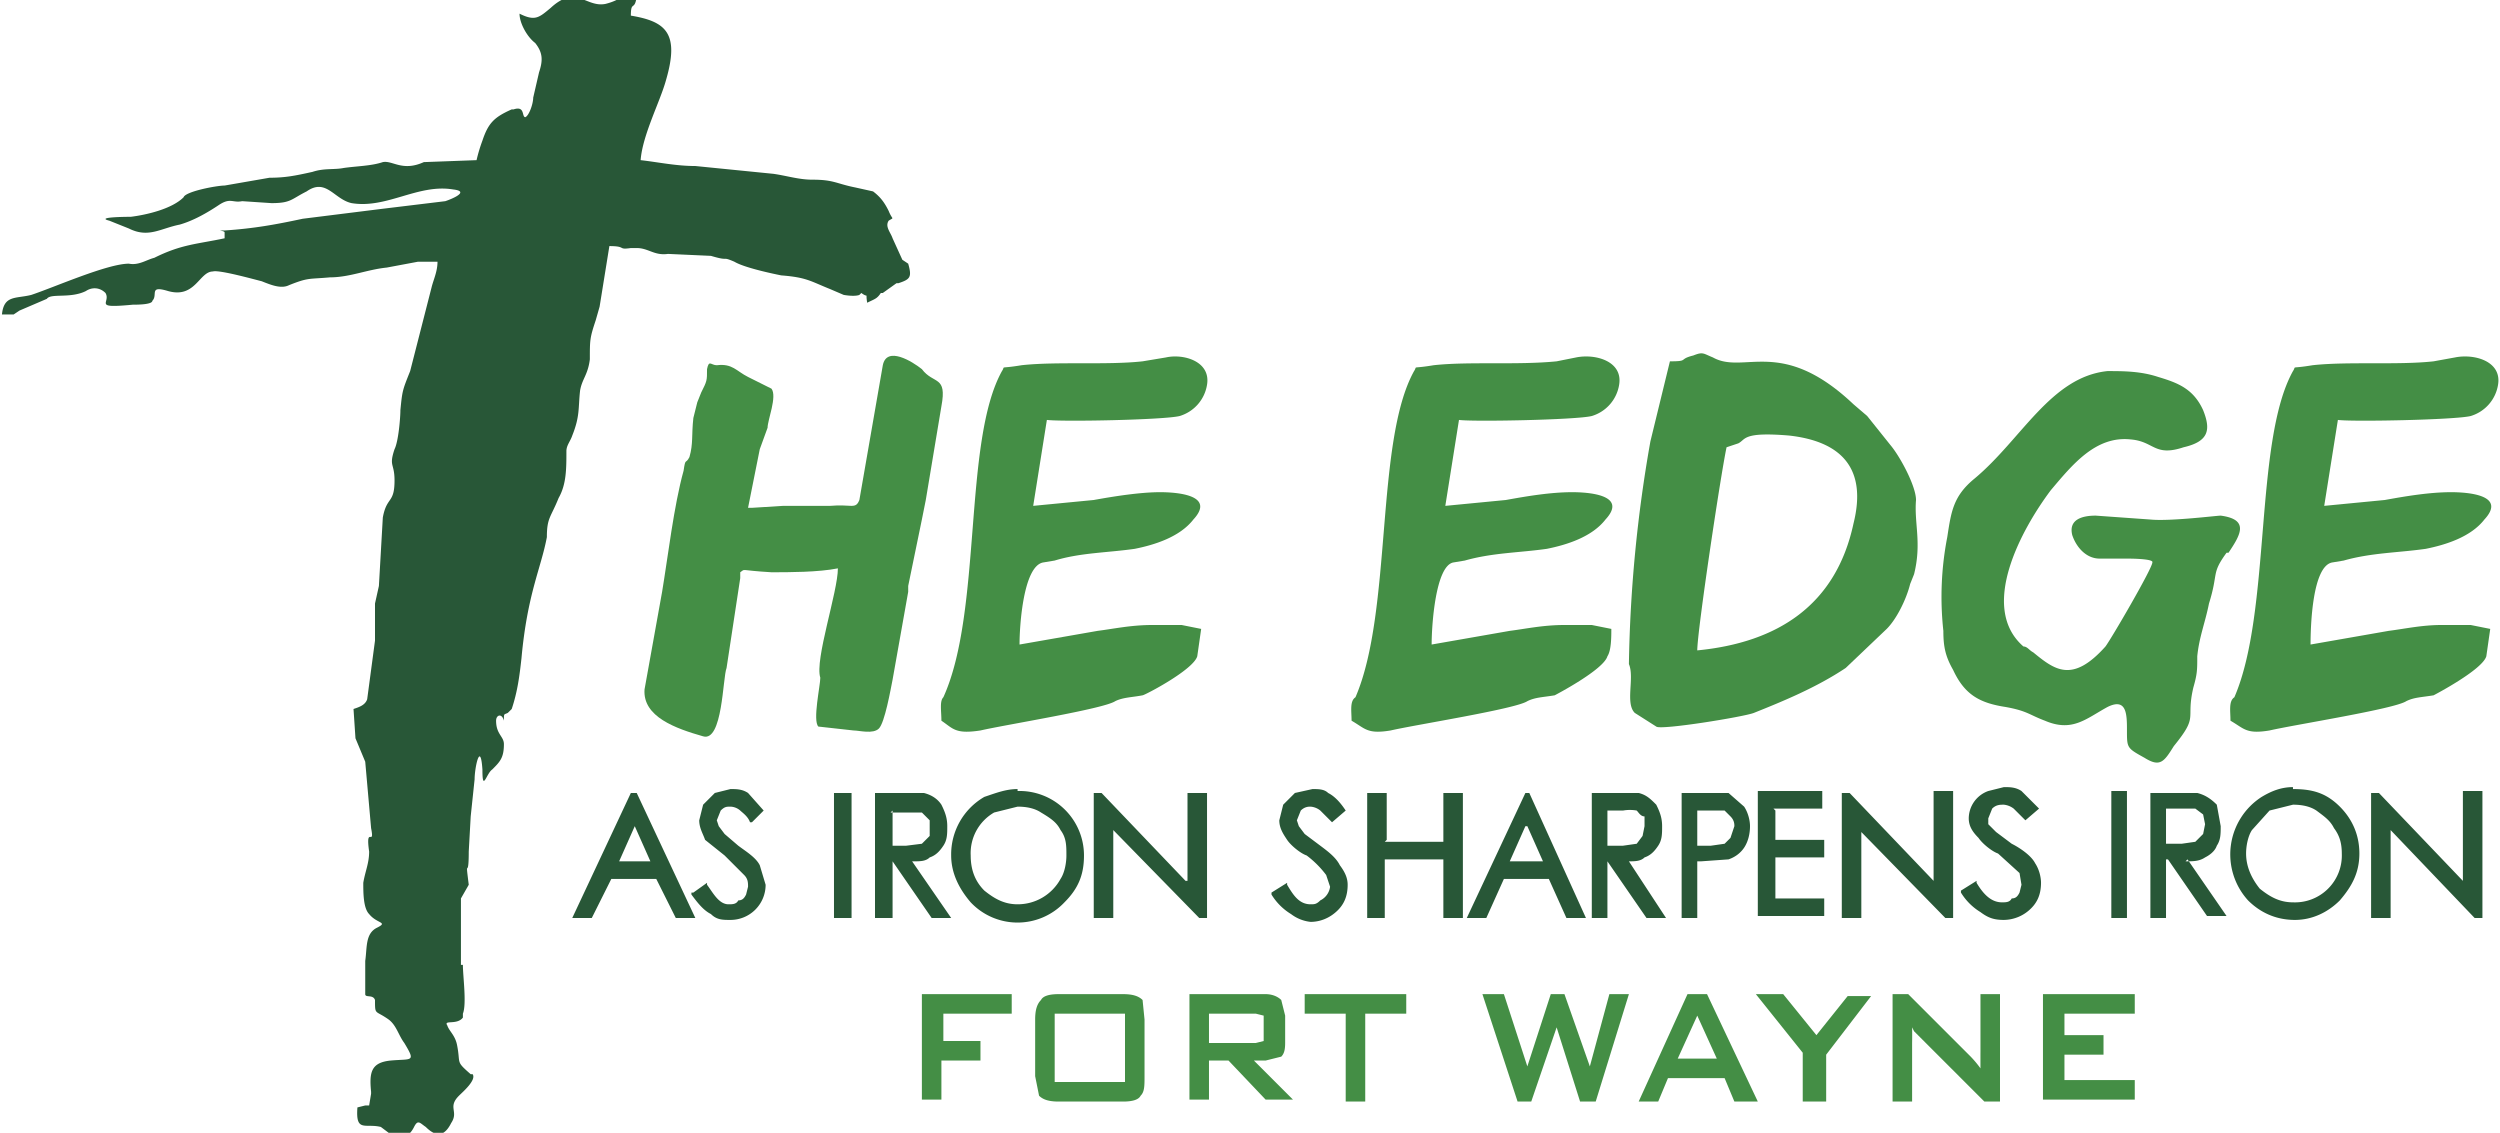
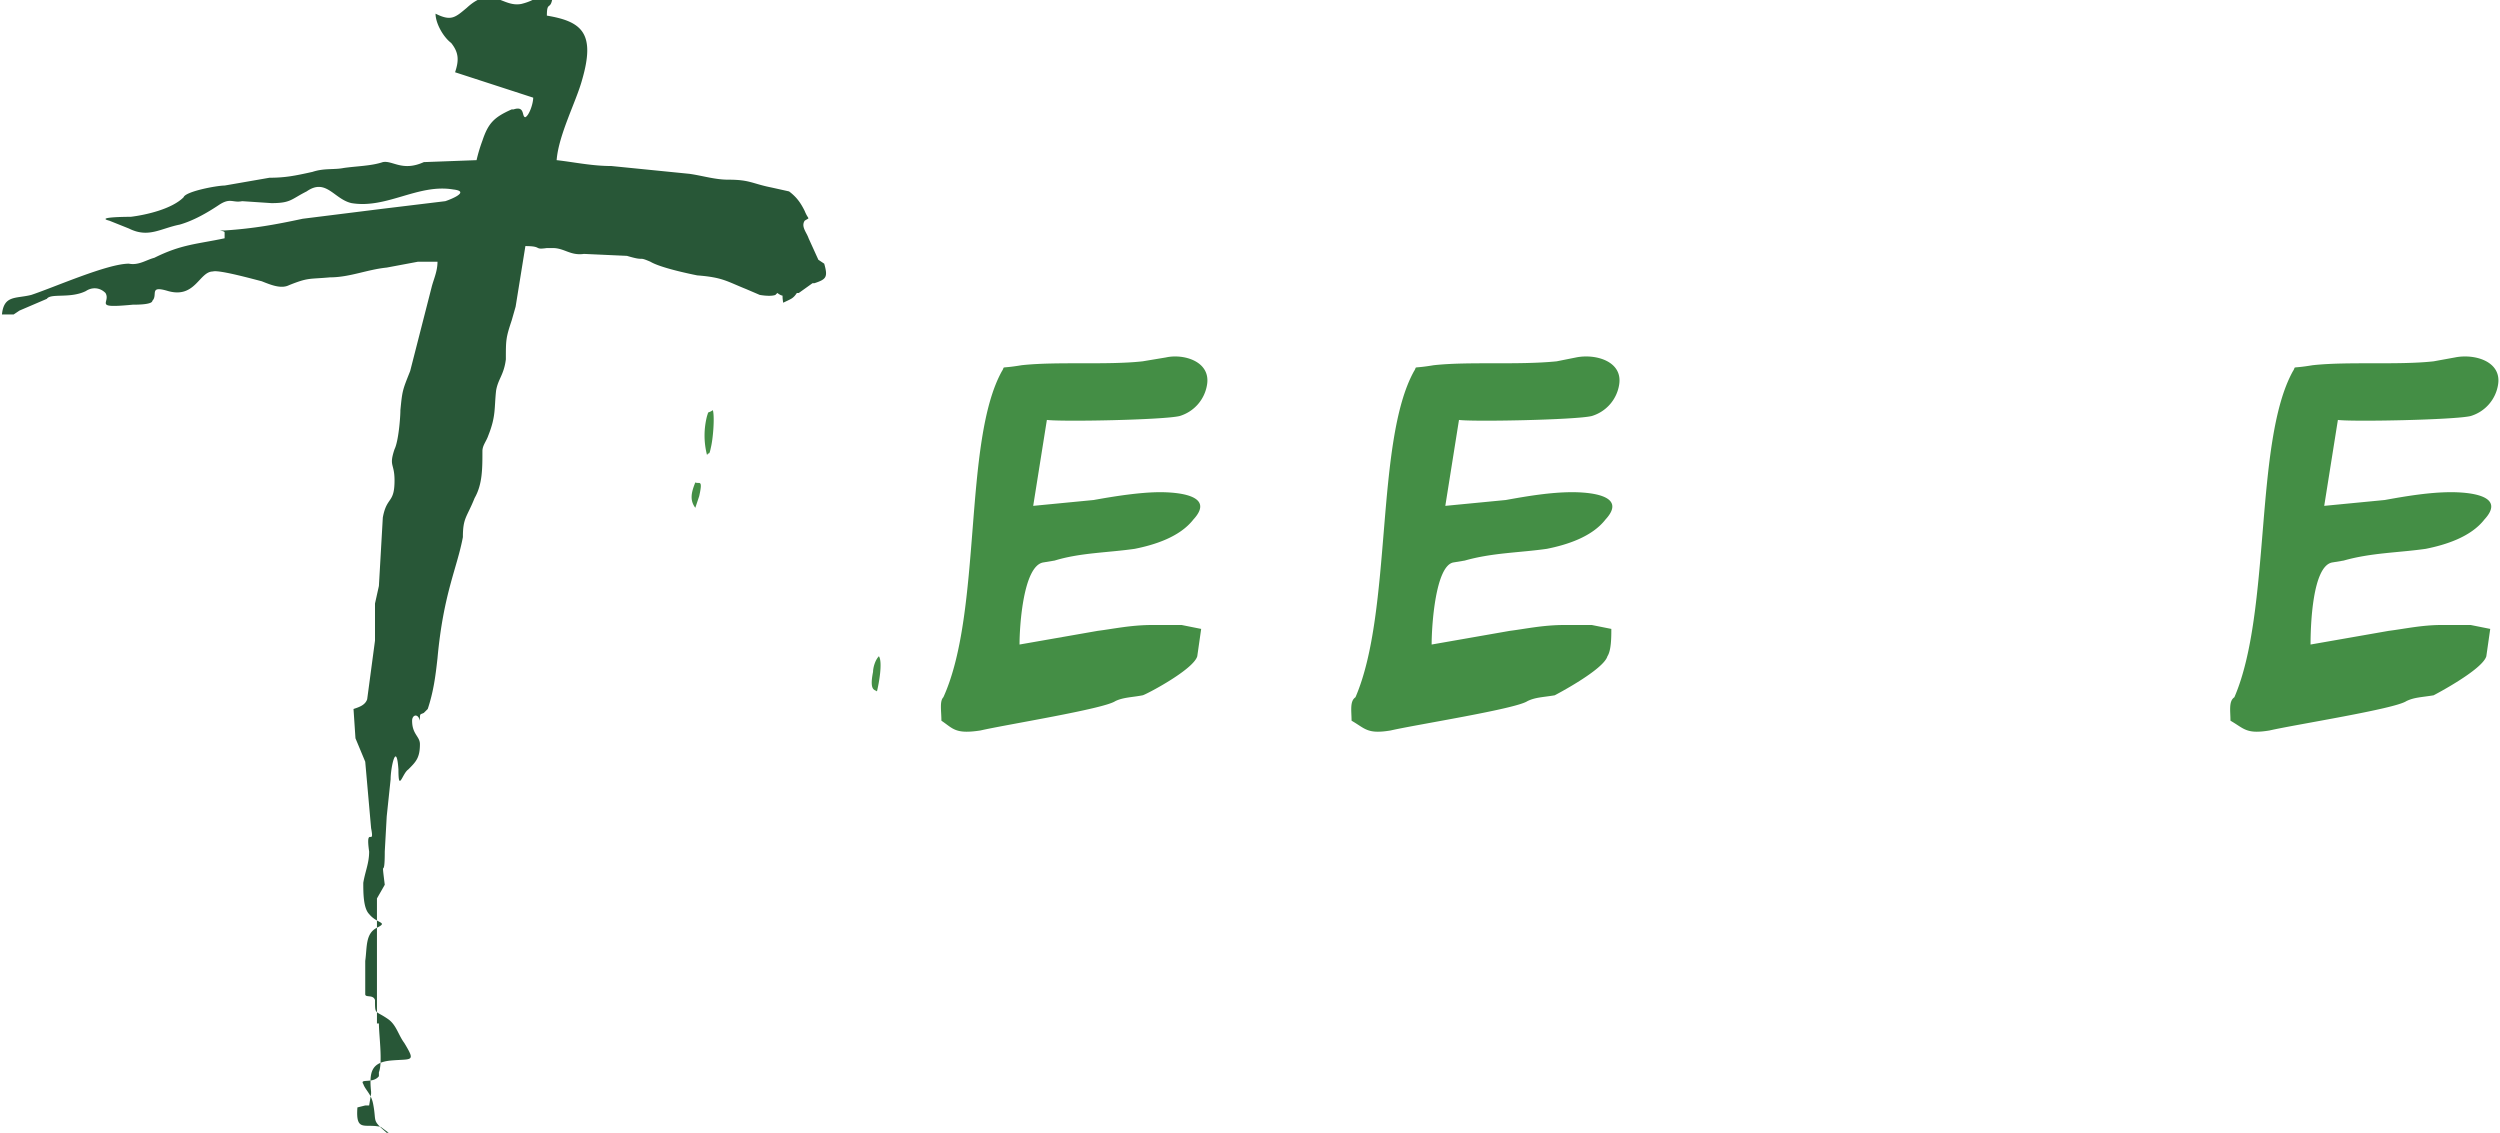
<svg xmlns="http://www.w3.org/2000/svg" fill="none" viewBox="0 0 128 58">
  <g clip-path="url(#a)">
-     <path fill="#285737" fill-rule="evenodd" d="M15.5 11.2c-1.4.3-2.5.5-4 .6-.5 0 0 0 0 .1v.3c-1.4.3-2.2.3-3.6 1-.4.1-.8.4-1.3.3-1.1 0-3.8 1.2-5 1.6-.8.2-1.4 0-1.5 1h.6l.3-.2.7-.3.7-.3c.2-.3 1.2 0 2-.4.3-.2.7-.2 1 .1.3.5-.7.8 1.4.6.2 0 1 0 1-.2.3-.3-.2-.8.8-.5 1.4.4 1.6-1 2.3-1 .3-.1 2.1.4 2.5.5.5.2 1 .4 1.4.2 1-.4 1-.3 2.1-.4 1 0 1.9-.4 2.9-.5l1.6-.3h1c0 .5-.2.9-.3 1.3L21 19c-.4 1-.4 1-.5 2 0 .4-.1 1.6-.3 2-.3.9 0 .7 0 1.6 0 1.2-.4.8-.6 1.9l-.2 3.5-.2.9v1.9l-.4 3c-.1.3-.4.4-.7.5l.1 1.5.5 1.2.3 3.4c.2 1-.3-.2-.1 1.2 0 .6-.2 1-.3 1.6 0 .5 0 1.3.3 1.6.4.5 1 .4.4.7-.6.3-.5 1-.6 1.7v1.7c0 .2.4 0 .5.3 0 .8 0 .5.7 1 .4.3.5.8.8 1.2.6 1 .4.8-.7.9-1 .1-1.1.6-1 1.6v.1l-.1.6h-.2l-.4.1c-.1 1.3.4.8 1.2 1l.4.3c.6.3 1 .3 1.3-.3.2-.4.3-.2.6 0 .6.6 1 .4 1.3-.2.4-.6-.2-.8.4-1.4.2-.2.9-.8.7-1.1h-.1c-.8-.7-.5-.5-.7-1.5-.1-.5-.4-.7-.5-1-.2-.3.5 0 .8-.4v-.2c.2-.5 0-1.9 0-2.5h-.1V46l.4-.7c-.2-1.6 0-.1 0-1.7l.1-1.8.2-1.9c0-.6.3-2 .4-.5 0 1.2.2.2.5 0 .4-.4.6-.6.6-1.3 0-.4-.4-.5-.4-1.2 0-.3.3-.4.4 0 0-.4 0-.3.2-.4l.2-.2c.3-.9.4-1.7.5-2.6.3-3.3 1-4.6 1.3-6.2 0-1 .2-1 .6-2 .4-.7.4-1.5.4-2.4 0-.3.2-.5.3-.8.4-1 .3-1.4.4-2.3.1-.6.4-.8.5-1.6 0-1 0-1.1.3-2l.2-.7.5-3.1c.9 0 .4.2 1.1.1h.3c.6 0 .9.4 1.6.3l2.2.1c1 .3.5 0 1.2.3.5.3 1.9.6 2.4.7 1.3.1 1.5.3 2.5.7l.7.3c.6.1.8 0 .8 0l.1-.1c.4.3.2-.1.3.5.4-.2.5-.2.7-.5V15h.1l.7-.5h.1c.6-.2.7-.3.5-1l-.3-.2-.5-1.1c-.1-.3-.4-.6-.2-.9.3-.2.2 0 0-.5-.2-.4-.4-.7-.8-1l-.9-.2c-1-.2-1.1-.4-2.2-.4-.7 0-1.3-.2-2-.3l-4-.4c-1 0-1.9-.2-2.8-.3.1-1.3 1-3 1.3-4.1.7-2.4 0-3-1.8-3.3 0-.8.2-.2.3-1-1 0-.8.2-1.6.4-1 .2-1.5-1-2.8.2-.6.5-.8.7-1.6.3 0 .5.4 1.2.8 1.5.4.5.4.9.2 1.5L27.3 5c0 .3-.2.9-.4 1-.2 0 0-.6-.6-.4h-.1c-.9.4-1.2.7-1.5 1.6a8 8 0 0 0-.3 1l-2.7.1c-1.1.5-1.6-.1-2.1 0-.6.2-1.3.2-2 .3-.5.1-1 0-1.6.2-.9.2-1.4.3-2.2.3l-2.3.4c-.4 0-2 .3-2.1.6-.6.6-1.9.9-2.7 1 0 0-1.9 0-1.1.2l1 .4c1 .5 1.6 0 2.6-.2.7-.2 1.4-.6 2-1 .6-.4.7-.1 1.2-.2l1.5.1c1 0 1-.2 1.8-.6 1-.7 1.4.4 2.3.6 1.8.3 3.4-1 5.2-.7.9.1-.1.5-.4.6l-3.3.4-4 .5Z" clip-rule="evenodd" />
-     <path fill="#448E45" fill-rule="evenodd" d="M114 28.3c-.8 1.1-.4 1-.9 2.6-.2 1-.5 1.7-.6 2.7 0 .7 0 .9-.2 1.6-.4 1.7.3 1.4-1 3-.5.8-.7 1.1-1.5.6-.9-.5-.9-.5-.9-1.4 0-.8 0-1.7-1-1.2-1.1.6-1.8 1.3-3.2.7-.8-.3-.9-.5-2-.7-1.3-.2-2.1-.6-2.7-1.9-.4-.7-.5-1.2-.5-2a16 16 0 0 1 .2-4.8c.2-1.3.3-2.1 1.4-3 2.4-2 3.9-5.2 6.8-5.5.8 0 1.7 0 2.6.3 1 .3 1.8.6 2.3 1.7.4 1 .3 1.6-1 1.9-1.5.5-1.5-.3-2.7-.4-1.8-.2-3 1.3-4.1 2.6-1.5 2-3.7 6-1.4 8 .2 0 .3.2.5.3 1.1.9 2 1.6 3.7-.3.3-.4 2.4-4 2.4-4.3.1-.2-1.2-.2-1.3-.2h-1.4c-.7 0-1.2-.6-1.4-1.2-.2-.8.5-1 1.2-1l2.8.2c1 .1 3.4-.2 3.6-.2 1.5.2 1 1 .4 1.9Z" clip-rule="evenodd" />
-     <path fill="#448E45" fill-rule="evenodd" d="m106.7 20.7.9-.2c.7 0 .5 0 .6.4-1 .3-1.5-.2-1.5-.2ZM106.7 35.2c.2-.5.9-1 1.5-1.1-.1.5-.1.5-.6.7l-1 .4ZM83.7 36.5l1.1.7c.2.2 4.5-.5 5-.7 1.5-.6 3.2-1.3 4.7-2.3l2.1-2c.5-.5 1-1.5 1.2-2.3l.2-.5c.4-1.6 0-2.6.1-3.8 0-.7-.8-2.2-1.3-2.8l-1.2-1.5-.7-.6c-3.7-3.5-5.6-1.5-7.2-2.4-.5-.2-.5-.3-1-.1-.8.2-.2.3-1.2.3l-1 4.1A71.4 71.4 0 0 0 83.4 34c.3.7-.2 2 .3 2.5Zm3.2-3.2c0-1 1.2-9 1.5-10.4l.6-.2c.4-.2.2-.6 2.6-.4 2.7.3 4 1.7 3.3 4.5-.9 4.2-3.9 6.1-8 6.5Z" clip-rule="evenodd" />
-     <path fill="#448E45" fill-rule="evenodd" d="M84.5 27.4c0-.7.9-6 1.1-6.7.3.1.4-.2.3.7L84.8 27c-.2.4 0 0-.3.3ZM94.7 22.9c-.6-.2-.9-.2-1-.7.3 0 .5 0 .7.2.3.2.2.1.3.5ZM95.7 28.2c-.2-.4 0-2.3.2-2.8.4.3.3.9.3 1.5-.2 1.6-.2 1.2-.5 1.3ZM96.2 31.1l.6-2.2c.3-1 .3-1.5.8-1.6 0 .7-.3 1.3-.5 2-.5 1.4-.3 1.5-.9 1.8ZM94 32.9c.2-.6 0-.3.6-.8l.7-.7c-.1.6-.8 1.3-1.4 1.5ZM88.6 34.4c.2-.2 1-.5 1.5-.5.6-.1.4 0 .5.1-.4.4-1.5.8-2 .4ZM87.9 34.5c-.2.6-.5.8-1 .6.1-.4-.2-.2.2-.4l.8-.2ZM44 25.6c-.2.5-.4.2-1.5.3h-2.4l-1.6.1h-.2l.6-3 .4-1.1c0-.4.5-1.6.2-2l-1.2-.6c-.6-.3-.8-.7-1.6-.6-.3 0-.4-.3-.5.2 0 .6 0 .6-.3 1.2l-.2.5-.2.8c-.1.9 0 1.3-.2 2-.2.4-.2 0-.3.7-.5 1.8-.8 4.4-1.1 6.2l-.9 5c-.1 1.4 1.6 2 3 2.4 1 .3 1-3 1.2-3.5l.7-4.6v-.3c.3-.2-.1-.1 1.6 0 .9 0 2.4 0 3.4-.2 0 1.2-1.2 4.7-.9 5.6 0 .4-.4 2.2-.1 2.5l1.8.2c.3 0 1 .2 1.3-.1.3-.3.6-2 .7-2.5l.8-4.5V30l.7-3.4.2-1 .8-4.8c.3-1.6-.4-1.1-1-1.9-.5-.4-1.8-1.2-2-.2L44 25.6Z" clip-rule="evenodd" />
+     <path fill="#285737" fill-rule="evenodd" d="M15.5 11.2c-1.4.3-2.5.5-4 .6-.5 0 0 0 0 .1v.3c-1.4.3-2.2.3-3.6 1-.4.1-.8.4-1.3.3-1.1 0-3.8 1.2-5 1.6-.8.2-1.4 0-1.5 1h.6l.3-.2.7-.3.7-.3c.2-.3 1.2 0 2-.4.3-.2.7-.2 1 .1.3.5-.7.8 1.4.6.2 0 1 0 1-.2.3-.3-.2-.8.8-.5 1.4.4 1.6-1 2.3-1 .3-.1 2.1.4 2.5.5.5.2 1 .4 1.4.2 1-.4 1-.3 2.1-.4 1 0 1.9-.4 2.9-.5l1.6-.3h1c0 .5-.2.9-.3 1.3L21 19c-.4 1-.4 1-.5 2 0 .4-.1 1.6-.3 2-.3.9 0 .7 0 1.6 0 1.2-.4.8-.6 1.9l-.2 3.5-.2.9v1.9l-.4 3c-.1.3-.4.4-.7.5l.1 1.5.5 1.2.3 3.4c.2 1-.3-.2-.1 1.2 0 .6-.2 1-.3 1.6 0 .5 0 1.3.3 1.6.4.5 1 .4.4.7-.6.3-.5 1-.6 1.7v1.7c0 .2.4 0 .5.3 0 .8 0 .5.7 1 .4.3.5.8.8 1.2.6 1 .4.8-.7.9-1 .1-1.1.6-1 1.6v.1l-.1.6h-.2l-.4.1c-.1 1.3.4.8 1.2 1l.4.3h-.1c-.8-.7-.5-.5-.7-1.5-.1-.5-.4-.7-.5-1-.2-.3.5 0 .8-.4v-.2c.2-.5 0-1.9 0-2.5h-.1V46l.4-.7c-.2-1.6 0-.1 0-1.7l.1-1.8.2-1.9c0-.6.3-2 .4-.5 0 1.2.2.2.5 0 .4-.4.6-.6.6-1.3 0-.4-.4-.5-.4-1.2 0-.3.3-.4.4 0 0-.4 0-.3.2-.4l.2-.2c.3-.9.4-1.7.5-2.6.3-3.3 1-4.6 1.3-6.2 0-1 .2-1 .6-2 .4-.7.4-1.5.4-2.4 0-.3.2-.5.3-.8.4-1 .3-1.4.4-2.3.1-.6.4-.8.5-1.6 0-1 0-1.1.3-2l.2-.7.5-3.1c.9 0 .4.2 1.1.1h.3c.6 0 .9.4 1.6.3l2.2.1c1 .3.5 0 1.2.3.5.3 1.9.6 2.4.7 1.3.1 1.5.3 2.5.7l.7.3c.6.1.8 0 .8 0l.1-.1c.4.3.2-.1.3.5.4-.2.5-.2.7-.5V15h.1l.7-.5h.1c.6-.2.7-.3.5-1l-.3-.2-.5-1.1c-.1-.3-.4-.6-.2-.9.3-.2.2 0 0-.5-.2-.4-.4-.7-.8-1l-.9-.2c-1-.2-1.1-.4-2.2-.4-.7 0-1.3-.2-2-.3l-4-.4c-1 0-1.9-.2-2.8-.3.1-1.3 1-3 1.3-4.1.7-2.4 0-3-1.8-3.3 0-.8.2-.2.3-1-1 0-.8.2-1.6.4-1 .2-1.5-1-2.8.2-.6.5-.8.7-1.6.3 0 .5.4 1.2.8 1.5.4.5.4.9.2 1.5L27.3 5c0 .3-.2.9-.4 1-.2 0 0-.6-.6-.4h-.1c-.9.4-1.2.7-1.5 1.6a8 8 0 0 0-.3 1l-2.7.1c-1.1.5-1.6-.1-2.1 0-.6.2-1.3.2-2 .3-.5.1-1 0-1.6.2-.9.2-1.4.3-2.2.3l-2.3.4c-.4 0-2 .3-2.1.6-.6.6-1.9.9-2.7 1 0 0-1.9 0-1.1.2l1 .4c1 .5 1.6 0 2.6-.2.7-.2 1.4-.6 2-1 .6-.4.7-.1 1.2-.2l1.5.1c1 0 1-.2 1.8-.6 1-.7 1.4.4 2.3.6 1.8.3 3.4-1 5.2-.7.9.1-.1.5-.4.6l-3.3.4-4 .5Z" clip-rule="evenodd" />
    <path fill="#448E45" fill-rule="evenodd" d="M36.2 23.3a4 4 0 0 1 0-2c.1-.3 0-.1.3-.3.1.4 0 1.5-.1 1.9-.1.5-.1.2-.2.4ZM35.6 26c-.3-.4-.2-.8 0-1.3.2.1.4-.2.2.7l-.2.6ZM44.9 35.4c-.1-.1-.4 0-.2-1 0-.2.1-.6.3-.8.2.3 0 1.4-.1 1.8ZM48.3 35.7c-.2.2-.1.7-.1 1.2.6.4.7.7 2 .5 1.3-.3 6.3-1.1 6.9-1.5.4-.2.9-.2 1.4-.3.1 0 2.6-1.3 2.8-2l.2-1.4-1-.2H59c-1.1 0-2 .2-2.8.3l-4 .7c0-1 .2-4 1.2-4.2l.6-.1c1.3-.4 2.7-.4 4.1-.6 1-.2 2.3-.6 3-1.5 1.2-1.3-1-1.4-1.7-1.4-1 0-2.3.2-3.4.4l-3.1.3.7-4.4c.8.1 6 0 6.8-.2a2 2 0 0 0 1.4-1.6c.2-1.2-1.2-1.6-2.1-1.4l-1.2.2c-1.8.2-4.4 0-6.2.2-1.2.2-.8 0-1 .3-2 3.6-1 12.3-3 16.7Z" clip-rule="evenodd" />
-     <path fill="#285737" fill-rule="evenodd" d="M33.7 45h-2.4l-1 2h-1l3-6.4h.3l3 6.4h-1l-1-2Zm-1.2-2.7-.8 1.8h1.6l-.8-1.8Zm3 3.4.7-.5v.1c.3.4.6 1 1.1 1 .2 0 .4 0 .5-.2.2 0 .3-.1.4-.3l.1-.4c0-.2 0-.4-.2-.6l-1-1-1-.8c-.1-.3-.3-.6-.3-1l.2-.8.6-.6.8-.2c.3 0 .6 0 .9.2l.8.9-.6.6h-.1c-.1-.3-.4-.5-.5-.6a.8.8 0 0 0-.5-.2c-.2 0-.3 0-.5.2l-.2.5.1.3.3.4.7.6c.4.3.9.6 1.1 1l.3 1a1.8 1.8 0 0 1-1.8 1.8c-.4 0-.7 0-1-.3-.4-.2-.7-.6-1-1v-.1Zm7.2-5.1h.9V47h-.9v-6.4Zm4 3.5 2 2.9h-1l-2-2.9V47h-.9v-6.4h2.5c.4.1.7.3.9.6.2.4.3.7.3 1.1 0 .4 0 .7-.2 1-.2.3-.4.5-.7.6-.2.2-.5.2-.8.2Zm-1-2.6v1.8h.7l.8-.1.4-.4V42l-.4-.4h-1.6Zm6.4-1a3.3 3.3 0 0 1 3.4 3.3c0 1-.3 1.7-1 2.4a3.3 3.3 0 0 1-4.8 0c-.6-.7-1-1.5-1-2.4a3.4 3.4 0 0 1 1.7-3c.6-.2 1.1-.4 1.7-.4Zm0 .8-1.2.3a2.4 2.4 0 0 0-1.2 2.2c0 .7.2 1.3.7 1.8.5.4 1 .7 1.7.7a2.5 2.5 0 0 0 2.2-1.3c.2-.3.3-.8.3-1.2 0-.5 0-.9-.3-1.3-.2-.4-.5-.6-1-.9-.3-.2-.7-.3-1.2-.3Zm8.7 3.8v-4.5h1V47h-.4L57 42.5V47h-1v-6.4h.4l4.3 4.5Zm4.3.6.8-.5v.1c.3.5.6 1 1.2 1 .2 0 .3 0 .5-.2a.9.9 0 0 0 .5-.7l-.2-.6a5 5 0 0 0-1-1c-.3-.1-.8-.5-1-.8-.2-.3-.4-.6-.4-1l.2-.8.6-.6.9-.2c.3 0 .6 0 .8.2.4.2.7.6.9.9l-.7.6-.6-.6a.9.9 0 0 0-.5-.2c-.1 0-.3 0-.5.2l-.2.5.1.3.3.4.8.6c.4.3.8.6 1 1 .3.4.4.7.4 1 0 .6-.2 1-.5 1.3-.4.4-.9.6-1.4.6a2 2 0 0 1-1-.4 3 3 0 0 1-1-1v-.1Zm5.8-2.6h3v-2.5h1V47h-1v-3h-3v3H70v-6.4h1V43Zm8.3 1.9H77l-.9 2h-1l3-6.4h.2l2.9 6.4h-1l-.9-2Zm-1.1-2.7-.8 1.8H79l-.8-1.8Zm5.3 1.8 1.9 2.9h-1l-2-2.9V47h-.8v-6.4h2.4c.4.1.6.3.9.6.2.4.3.7.3 1.1 0 .4 0 .7-.2 1-.2.3-.4.5-.7.6-.2.2-.5.2-.8.2Zm-1.1-2.6v1.8h.8l.7-.1.3-.4.1-.5v-.5c-.2 0-.3-.2-.4-.3a2 2 0 0 0-.7 0h-.8Zm4.6 2.6V47h-.8v-6.4h2.4l.8.7c.2.3.3.7.3 1 0 .4-.1.8-.3 1.1-.2.3-.5.5-.8.6l-1.4.1H87Zm0-2.6v1.8h.7l.7-.1.3-.3.2-.6c0-.1 0-.3-.2-.5l-.3-.3H87Zm4 0V43h2.5v.9h-2.5V46h2.5v.9H90v-6.4h3.3v.9h-2.5ZM99 45v-4.5h1V47h-.4l-4.3-4.4V47h-1v-6.4h.4l4.3 4.5Zm1.4.6.8-.5v.1c.3.5.7 1 1.3 1 .2 0 .4 0 .5-.2.2 0 .3-.1.4-.3l.1-.4-.1-.6-1.1-1c-.3-.1-.8-.5-1-.8-.3-.3-.5-.6-.5-1a1.5 1.5 0 0 1 1-1.4l.8-.2c.3 0 .6 0 .9.2l.9.9-.7.6-.6-.6a1 1 0 0 0-.5-.2c-.2 0-.4 0-.6.2l-.2.5v.3l.4.4.8.6c.4.2 1 .6 1.2 1 .2.3.3.7.3 1 0 .6-.2 1-.5 1.3a2 2 0 0 1-1.4.6c-.5 0-.8-.1-1.2-.4a3 3 0 0 1-1-1v-.1Zm7.7-5.1h.8V47h-.8v-6.4ZM112 44l2 2.9h-1l-2-2.9h-.1V47h-.8v-6.4h2.4c.4.1.7.3 1 .6l.2 1.1c0 .4 0 .7-.2 1-.1.3-.4.5-.6.6-.3.2-.6.2-1 .2Zm-1.1-2.6v1.8h.8l.7-.1.4-.4.1-.5-.1-.5-.4-.3H111Zm6.5-1c1 0 1.7.2 2.4.9.6.6 1 1.4 1 2.4s-.4 1.7-1 2.4c-.6.6-1.4 1-2.3 1-1 0-1.8-.4-2.4-1a3.5 3.5 0 0 1 .7-5.3c.5-.3 1-.5 1.6-.5Zm0 .8-1.2.3-.9 1c-.2.3-.3.8-.3 1.2 0 .7.3 1.3.7 1.8.5.4 1 .7 1.7.7a2.4 2.4 0 0 0 2.5-2.5c0-.5-.1-.9-.4-1.3-.2-.4-.5-.6-.9-.9-.3-.2-.7-.3-1.2-.3Zm8.7 3.8v-4.5h1V47h-.4l-4.3-4.5V47h-1v-6.4h.4l4.3 4.5Z" clip-rule="evenodd" />
    <path fill="#448E45" fill-rule="evenodd" d="M69.4 35.7c-.3.2-.2.7-.2 1.2.7.4.8.7 2 .5 1.3-.3 6.4-1.1 7-1.5.4-.2.8-.2 1.4-.3 0 0 2.5-1.3 2.7-2 .2-.3.2-1 .2-1.4l-1-.2h-1.4c-1.1 0-2 .2-2.8.3l-4 .7c0-1 .2-4 1.1-4.2l.6-.1c1.4-.4 2.8-.4 4.2-.6 1-.2 2.3-.6 3-1.5 1.2-1.3-1-1.4-1.7-1.4-1.1 0-2.3.2-3.4.4l-3.1.3.7-4.4c.7.1 6 0 6.8-.2a2 2 0 0 0 1.4-1.6c.2-1.2-1.2-1.6-2.2-1.4l-1 .2c-2 .2-4.5 0-6.3.2-1.2.2-.8 0-1 .3-2 3.6-1.1 12.3-3 16.7ZM114.4 35.7c-.3.2-.2.7-.2 1.2.7.4.8.7 2 .5 1.3-.3 6.4-1.1 7-1.5.4-.2.8-.2 1.4-.3 0 0 2.5-1.3 2.7-2l.2-1.4-1-.2H125c-1 0-1.9.2-2.7.3l-4 .7c0-1 .1-4 1.1-4.2l.6-.1c1.4-.4 2.8-.4 4.2-.6 1-.2 2.3-.6 3-1.5 1.2-1.3-1-1.4-1.7-1.4-1.1 0-2.3.2-3.4.4l-3.1.3.7-4.4c.7.1 6 0 6.8-.2a2 2 0 0 0 1.4-1.6c.2-1.2-1.2-1.6-2.2-1.4l-1.1.2c-1.8.2-4.4 0-6.2.2-1.2.2-.8 0-1 .3-2 3.6-1.1 12.3-3 16.7Z" clip-rule="evenodd" />
-     <path fill="#448E45" d="M47.2 56.4v-5.5h4.6v1h-3.5v1.4h1.9v1h-2v2h-1Zm5.8-4.2c0-.5.1-.8.3-1 .1-.2.4-.3.9-.3h3.3c.5 0 .8.1 1 .3l.1 1v2.9c0 .5 0 .8-.2 1-.1.2-.4.3-.9.3h-3.3c-.5 0-.8-.1-1-.3l-.2-1v-2.9Zm1 3.2h3.6v-3.5H54v3.5Zm10.3-3.5h-2.4v1.5h2.4l.4-.1V52l-.4-.1Zm-3.4 4.5v-5.5h3.9c.3 0 .6.1.8.3l.2.8v1.3c0 .3 0 .6-.2.8l-.8.2h-.6l2 2h-1.4l-1.9-2h-1v2h-1Zm9-4.5v4.5h-1v-4.5h-2.1v-1H72v1h-2Zm7.8 4.5-1.8-5.5H77l1.2 3.7 1.2-3.7h.7l1.3 3.7 1-3.7h1l-1.7 5.5h-.8l-1.2-3.8-1.3 3.8h-.7Zm8.2-2.2h2l-1-2.2-1 2.2Zm-2 2.2 2.5-5.5h1l2.6 5.5h-1.2l-.5-1.2h-2.9l-.5 1.2h-1Zm8.4 0v-2.5l-2.4-3h1.4L93 53l1.6-2h1.2l-2.3 3v2.4h-1.1Zm4.6 0v-5.5h.8l3.2 3.2a5.4 5.4 0 0 1 .5.6 84.9 84.9 0 0 1 0-.9v-2.9h1v5.5h-.8L98.2 53l-.2-.2-.1-.2a18.4 18.4 0 0 1 0 .8v3h-1Zm7.7 0v-5.5h4.7v1h-3.6V53h2v1h-2v1.3h3.6v1h-4.7Z" />
  </g>
  <defs>
    <clipPath id="a">
      <path fill="#fff" d="M0-.5h128v59H0z" />
    </clipPath>
  </defs>
</svg>